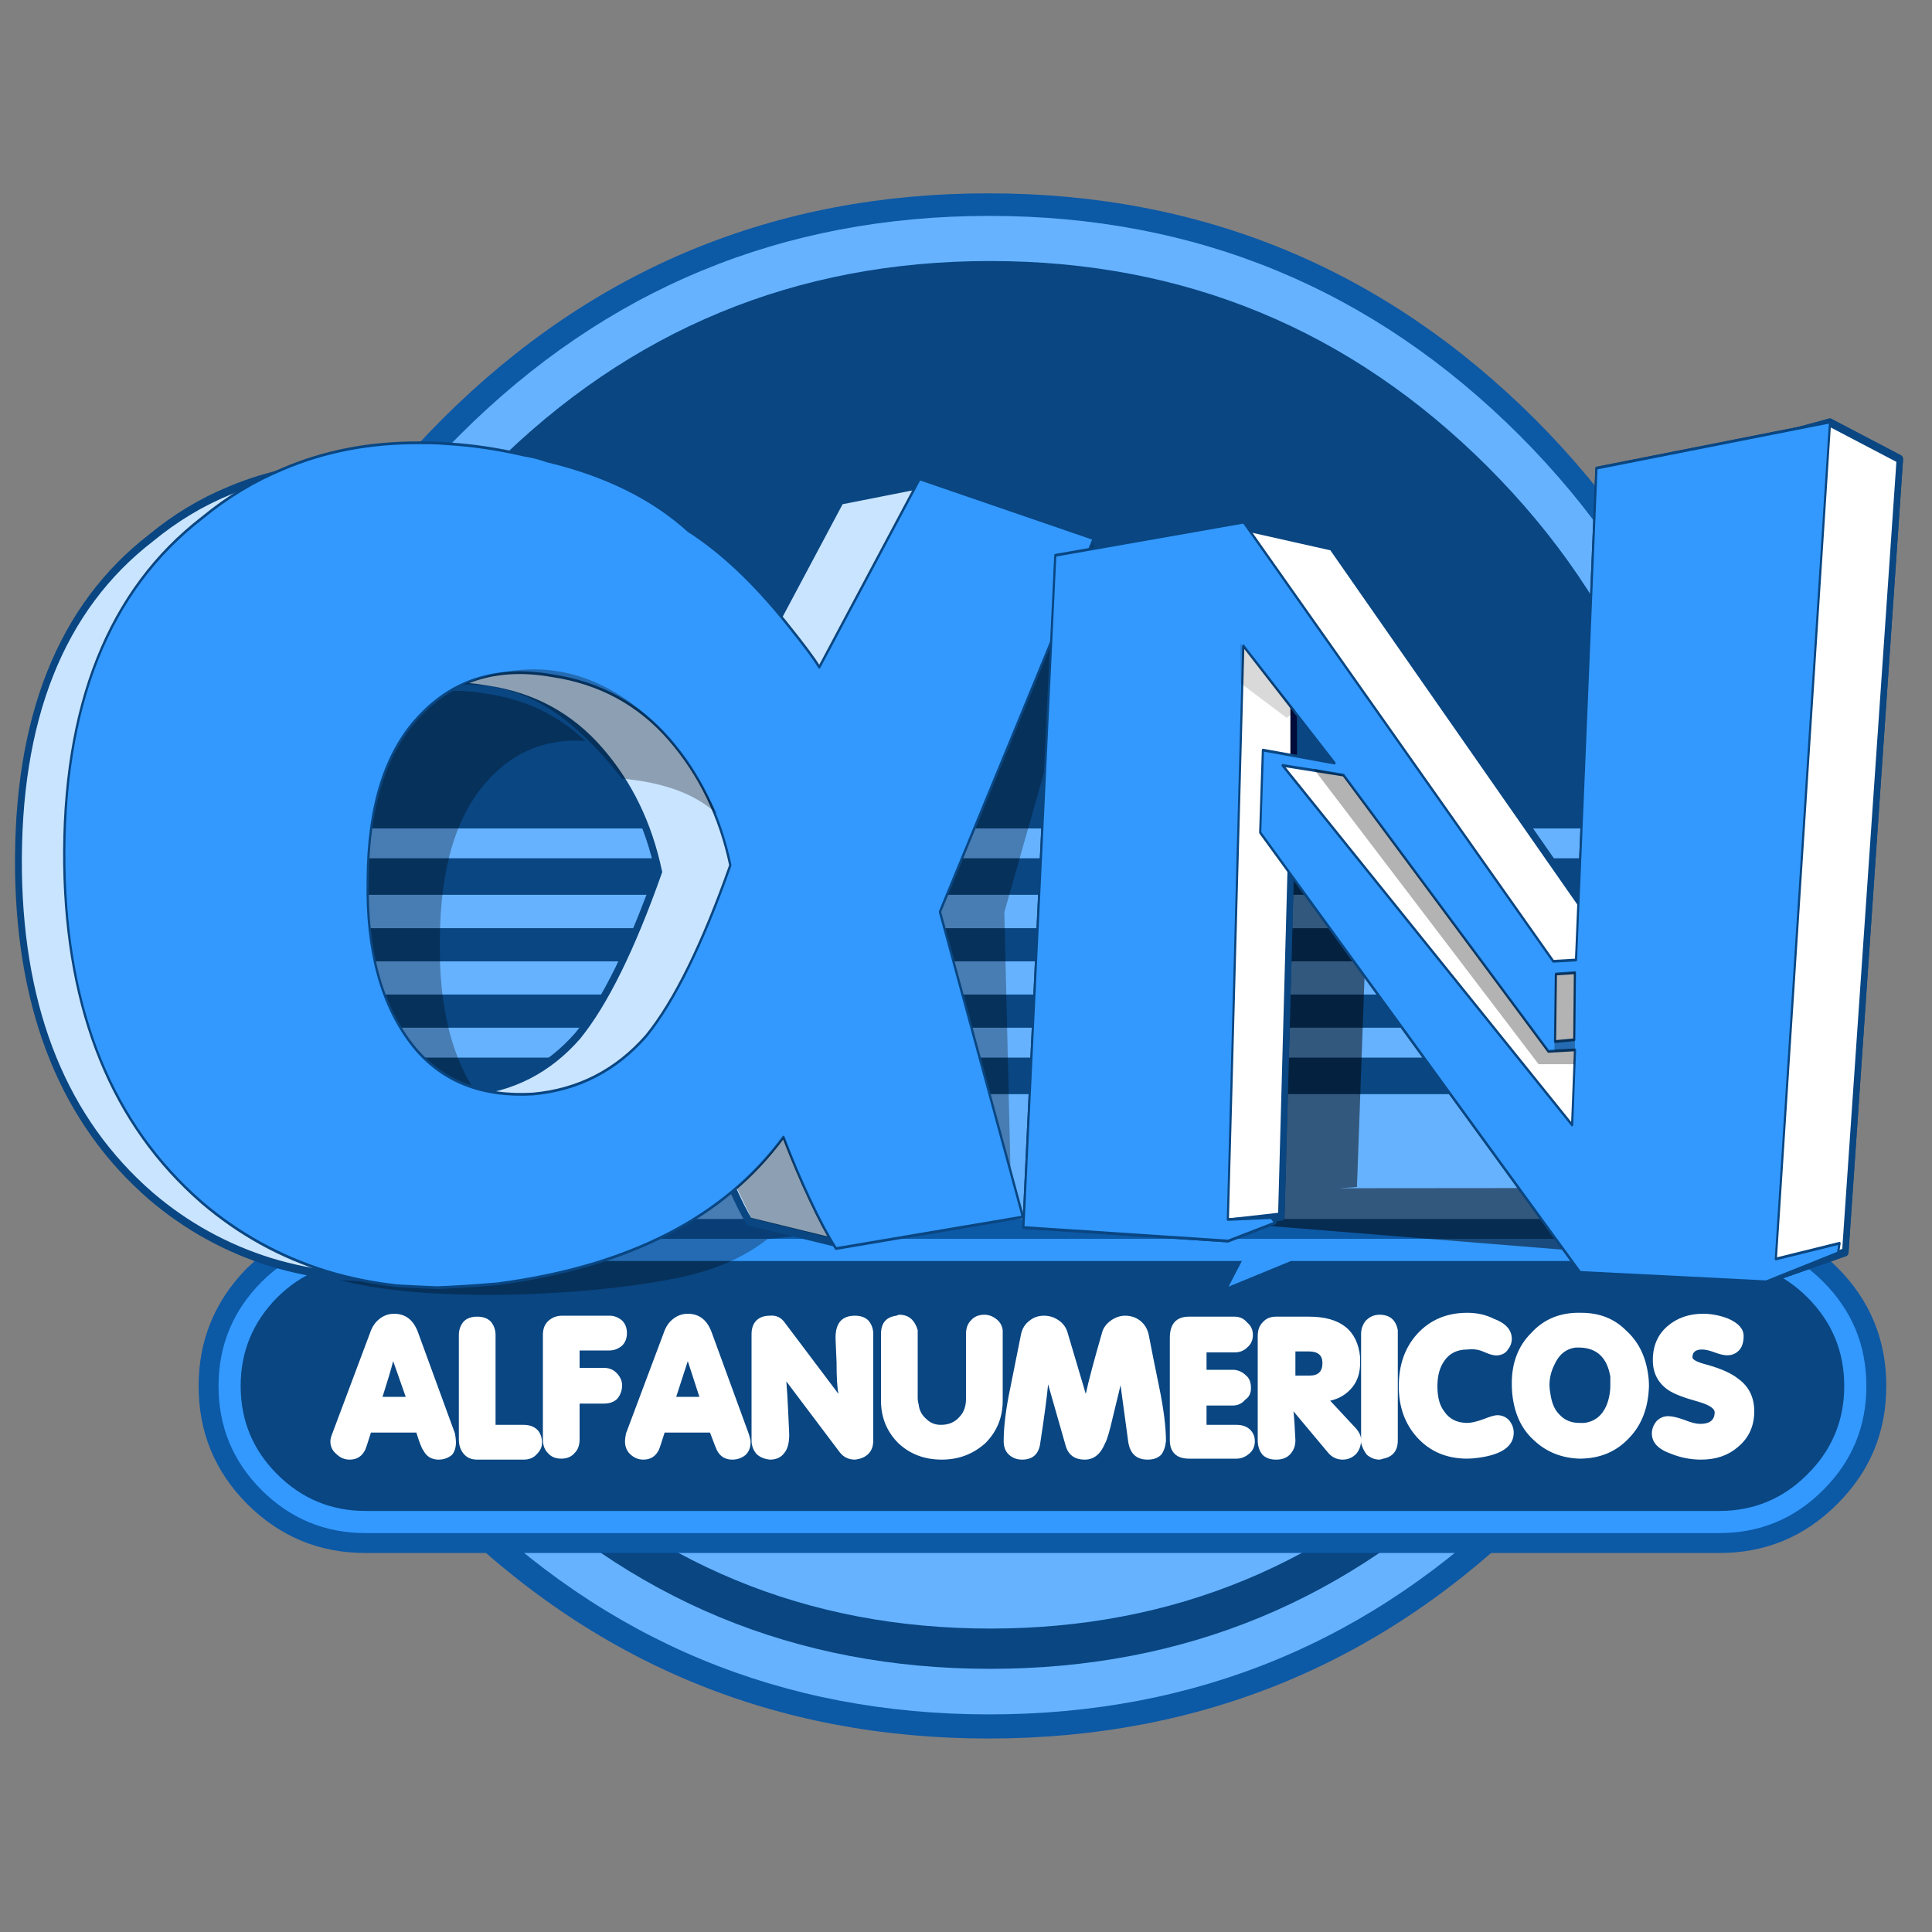
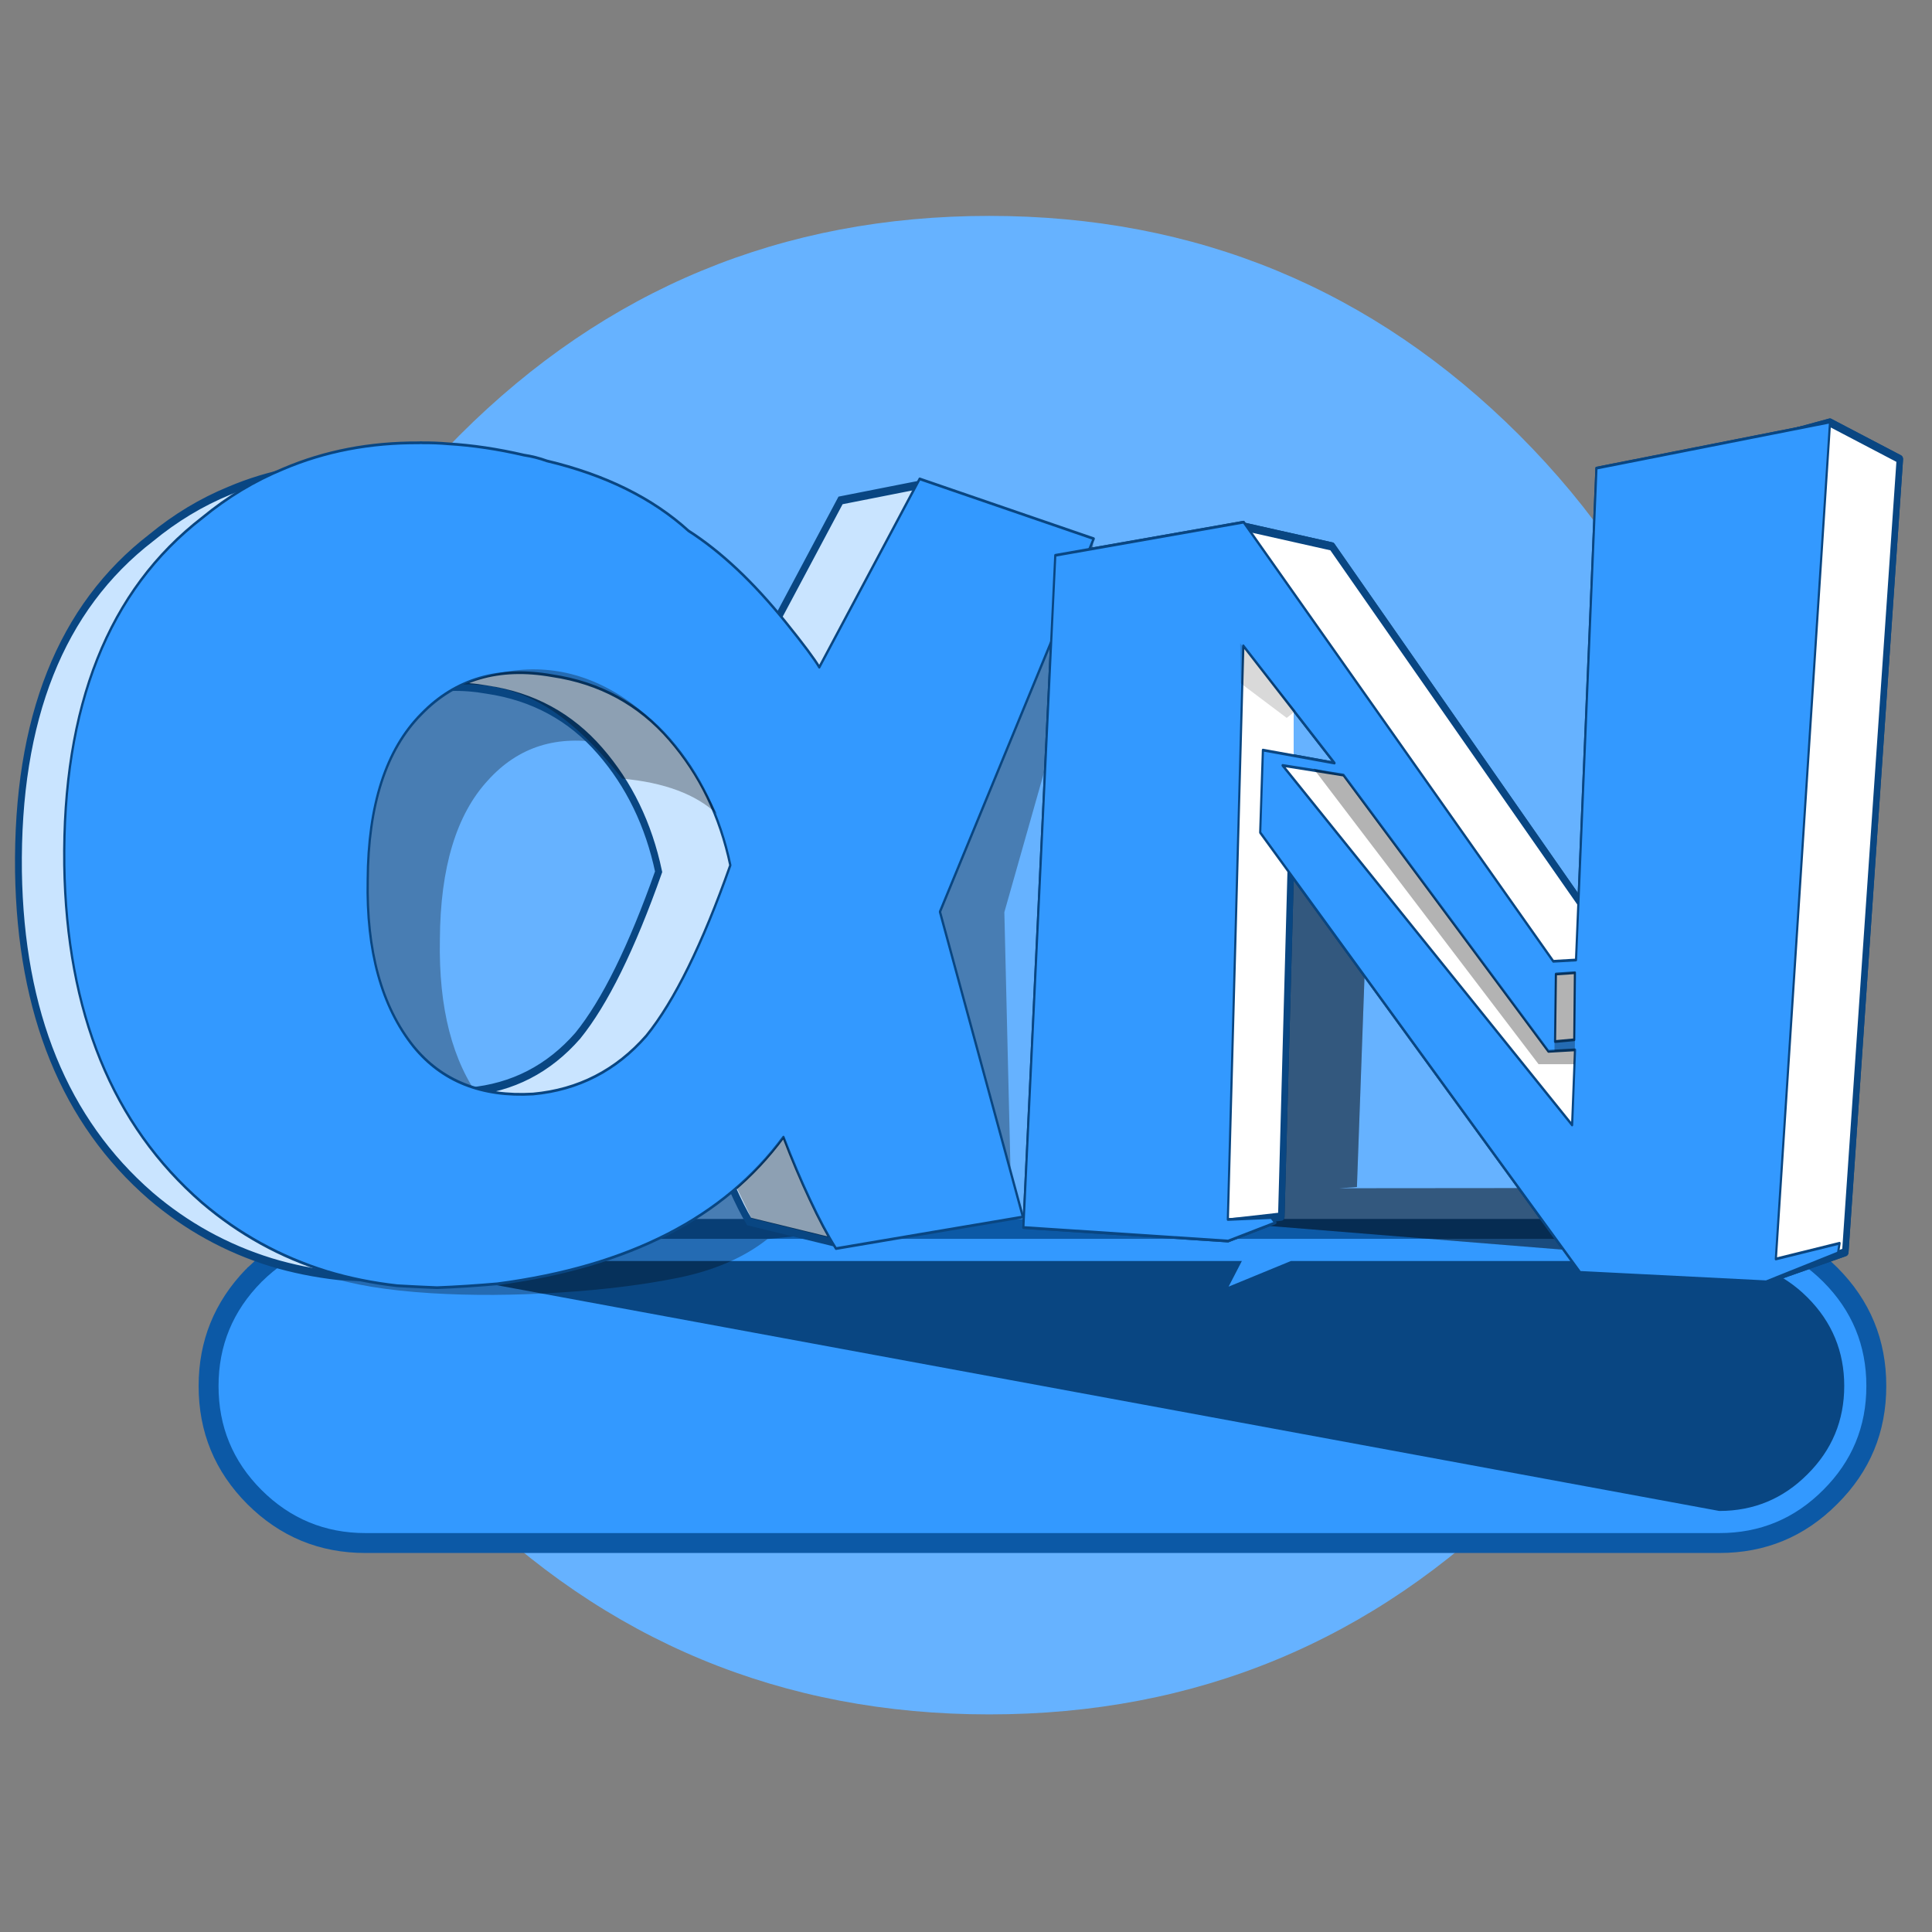
<svg xmlns="http://www.w3.org/2000/svg" xmlns:xlink="http://www.w3.org/1999/xlink" id="icoShuttle-Files-MenuAPP-B1" image-rendering="auto" baseProfile="basic" version="1.1" x="0px" y="0px" width="100" height="100">
  <rect width="100%" height="100%" fill="#808080" stroke="none" />
  <defs>
    <g id="0-Comun_Logos-Juegos_116-Alfanumericos_elements_mcLogoAN-LetraN_BN" overflow="visible">
      <path fill="#000" fill-opacity=".298" stroke="none" d="M256.45 28.2L246.9 20.65 262.3 281.05 117.4 281.15 125.75 280.7 129.25 204.75 70.1 75.05 13.2 49.75 -2.8 61.65 -16.3 278.25 58.45 293.1 295.7 308.1 313.55 30.4 256.45 28.2Z" />
      <path fill="#FFF" stroke="none" d="M376.65 17.25L344.35 4 255.35 22.95 249.4 200.7 114.25 48.85 71.9 41.4 .05 87 2.85 274.65 63.6 293.8 90.8 291.4 95.15 165.65 98.15 142.45 262.35 299.55 314.5 314.45 351.45 304.25 376.65 17.25M119.2 129.15L96.5 127.05 96.5 103.1 119.2 129.15Z" />
-       <path id="Layer4_0_1_STROKES" stroke="#010A38" stroke-width="3" stroke-linejoin="round" stroke-linecap="round" fill="none" d="M96.5 127.05L96.5 103.1 119.225 129.15" />
      <path id="Layer4_0_2_STROKES" stroke="#094682" stroke-width="3" stroke-linejoin="round" stroke-linecap="round" fill="none" d="M98.15 142.45L95.175 165.65 90.8 291.4 63.6 293.8 2.85 274.65 .05 87 71.9 41.4 114.25 48.85 249.4 200.7 255.35 22.95 344.35 4 376.65 17.25 351.45 304.25 314.5 314.45 262.35 299.55" />
-       <path fill="#014D95" stroke="none" d="M232.05 24.25Q232.520 24.594 232.95 24.1L232.05 24.25Z" />
      <path fill="#39F" stroke="none" d="M348.1 304.55L348.8 301.05 319.35 306.75 344.4 3.8 236.45 20.5 227 198.5 216.5 199 73.4 40.05 -13.65 52.05 -28.4 295.35 66.2 300.25 88.05 293.6 86.2 291.75 66.1 292.45 73.25 84.8 115.4 127.25 82.3 122.55 81.05 152.4 228.9 311.6 314.85 315 348.1 304.55M91.4 128.1L119.55 131.6 214.25 231.6 226.55 231.05 225.2 258.25 91.4 128.1M217.7 203.6L226.5 203.1 226.2 227.4 217.3 228.05 217.7 203.6Z" />
      <path id="Layer3_0_1_STROKES" stroke="#094682" stroke-width="1" stroke-linejoin="round" stroke-linecap="round" fill="none" d="M348.1 304.55L314.85 315 228.9 311.6 81.05 152.4 82.3 122.55 115.4 127.25 73.25 84.8 66.1 292.45 86.2 291.75 88.075 293.625 66.2 300.25 -28.4 295.35 -13.65 52.05 73.4 40.05 216.5 199 227 198.525 236.45 20.5 344.4 3.8 319.35 306.75 348.8 301.05 348.1 304.55ZM91.4 128.1L225.2 258.25 226.55 231.05 214.25 231.6 119.55 131.6 91.4 128.1ZM217.7 203.6L217.3 228.05 226.2 227.4 226.5 203.125 217.7 203.6Z" />
      <path fill="#000" fill-opacity=".298" stroke="none" d="M119.35 131.55L105.7 129.25 209.7 236.25 226.2 236.25 226.45 231.35 226.8 202.85 217.25 203.45 217.05 231.35 214.3 231.5 119.35 131.55Z" />
      <path fill="#000" fill-opacity=".149" stroke="none" d="M71.8 83.9L72.1 98.4 93.3 110.9 97.45 108.3 71.8 83.9Z" />
    </g>
  </defs>
  <g id="000-EXPORT-100x100_mcLogoVectAlfaNumericos_BN" overflow="visible">
    <g id="0-Comun_Logos-Juegos_116-Alfanumericos_elements_mcLogoAN-lFondo_BN" transform="matrix(0 .229 -.229 0 87.65 13.35)">
-       <path fill="#0C59A6" stroke="none" d="M36.45 282.8Q87.65 334 160 334 232.3 334 283.45 282.8 334.65 231.7 334.65 159.35 334.65 87 283.45 35.8 232.3 -15.3 160 -15.3 87.65 -15.3 36.45 35.8 -14.6 87 -14.6 159.35 -14.6 231.7 36.45 282.8Z" />
      <path fill="#66B2FF" stroke="none" d="M40.05 278.85Q89.7 328.5 159.85 328.5 229.95 328.5 279.55 278.85 329.2 229.3 329.2 159.15 329.2 89 279.55 39.35 229.95 -10.2 159.85 -10.2 89.7 -10.2 40.05 39.35 -9.5 89 -9.5 159.15 -9.5 229.3 40.05 278.85Z" />
-       <path fill="#094682" stroke="none" d="M318.9 158.95Q318.9 93.05 272.3 46.45 225.7 -.15 159.8 -.15 93.9 -.15 47.25 46.45 .7 93.05 .7 158.95 .7 224.85 47.25 271.45 93.9 318.05 159.8 318.05 225.7 318.05 272.3 271.45 318.9 224.85 318.9 158.95M174 9.5L180.75 9.7 180.75 308.25 174 308.4 174 9.5M265.85 52.85Q309.8 96.8 309.8 158.95 309.8 221.1 265.85 265.05 264.5 266.4 263.1 267.75 248.3 286.1 217.4 298L190.85 306Q189.95 306.25 189 306.4L189 11.5Q232.65 19.65 265.85 52.85M128.95 11.8Q133.95 11.15 135.7 10.9L135.7 307.05Q134.2 306.85 130.35 306.3 129.7 306.2 128.95 306.1L128.95 11.8M143.95 9.65Q149.75 9.35 151.5 9.25L151.5 308.7Q149.9 308.6 144.85 308.3 144.4 308.3 143.95 308.25L143.95 9.65M159 8.9Q159.35 8.9 159.75 8.9L166.5 9 166.5 308.95 159.75 309Q159.35 309 159 309L159 8.9Z" />
    </g>
    <g id="0-Comun_Logos-Juegos_116-Alfanumericos_elements_mcLogoAN-Texto_BN" transform="matrix(.229 0 0 .229 12.8 63.15)">
      <path fill="#0C59A6" stroke="none" d="M332.7 -.25L26.75 -.25Q11.432 -.250 .4 10.45 .218 10.589 .05 10.75L0 10.75 0 10.75 0 10.8Q-.163 10.971 -.3 11.15L-.35 11.15Q-11 22.204 -11 37.5 -11.011 53.154 0 64.2 11.103 75.270 26.75 75.25L332.7 75.25Q348.340 75.263 359.35 64.2L359.4 64.15Q370.463 53.140 370.45 37.5 370.470 21.853 359.4 10.75 348.354 -.261 332.7 -.25Z" />
      <path fill="#39F" stroke="none" d="M356.2 13.95Q346.480 4.244 332.7 4.25L26.75 4.25Q13.059 4.247 3.25 13.95L3.2 13.95 3.2 13.95 3.2 14Q-6.502 23.809 -6.5 37.5 -6.505 51.280 3.2 61 12.974 70.759 26.75 70.75L332.7 70.75Q346.481 70.762 356.2 61 365.962 51.281 365.95 37.5 365.959 23.724 356.2 13.95Z" />
-       <path fill="#094682" stroke="none" d="M352.65 17.5Q344.4 9.25 332.7 9.25L235.9 9.25 221.8 15.05 224.8 9.25 26.75 9.25Q15.1 9.25 6.75 17.5 -1.5 25.85 -1.5 37.5 -1.5 49.2 6.75 57.45 15.05 65.75 26.75 65.75L332.7 65.75Q344.4 65.75 352.65 57.45 360.95 49.2 360.95 37.5 360.95 25.8 352.65 17.5Z" />
+       <path fill="#094682" stroke="none" d="M352.65 17.5Q344.4 9.25 332.7 9.25L235.9 9.25 221.8 15.05 224.8 9.25 26.75 9.25L332.7 65.75Q344.4 65.75 352.65 57.45 360.95 49.2 360.95 37.5 360.95 25.8 352.65 17.5Z" />
    </g>
-     <path fill="#FFF" stroke="none" d="M55.25 68.95Q55.1 68.45 54.55 68.2 54.3 68.1 54.05 68.1 53.6 68.1 53.3 68.35 52.95 68.6 52.85 69.05L52.3 71.8Q51.95 73.45 51.95 74.6 51.95 75.2 52.45 75.45 52.65 75.55 52.9 75.55 53.75 75.55 53.85 74.65 54.15 72.7 54.25 71.65L55.15 74.8Q55.35 75.55 56.15 75.55 56.85 75.55 57.2 74.7 57.35 74.45 57.6 73.35L58 71.7 58.4 74.65Q58.55 75.55 59.4 75.55 59.85 75.55 60.1 75.3 60.3 75.05 60.35 74.6 60.35 73.5 60 71.8 59.65 70.1 59.45 69.05 59.3 68.45 58.75 68.2 58.5 68.1 58.25 68.1 57.85 68.1 57.5 68.35 57.15 68.6 57.05 68.95 56.4 71.2 56.2 72.15L55.25 68.95M50.25 68.35Q50 68.6 50 69.05L50 72.4Q50 73 49.65 73.35 49.3 73.75 48.7 73.75 48.25 73.75 47.95 73.45 47.6 73.15 47.55 72.7 47.5 72.5 47.5 72.4L47.5 69.05Q47.5 69 47.5 68.85 47.4 68.5 47.2 68.3 46.95 68.05 46.55 68.05 46.5 68.05 46.4 68.1 45.6 68.2 45.6 69.05L45.6 72.5Q45.6 73.8 46.5 74.7 47.4 75.55 48.75 75.55 50.05 75.55 51 74.7 51.9 73.8 51.9 72.5L51.9 69.05Q51.9 69 51.9 68.85 51.85 68.5 51.6 68.3 51.3 68.05 50.95 68.05 50.5 68.05 50.25 68.35M74.75 73.05Q74.4 72.6 74.4 71.75 74.4 70.95 74.75 70.45 75.15 69.85 75.95 69.85 76.4 69.8 76.75 69.95 77.3 70.2 77.55 70.15 77.9 70.1 78.05 69.85 78.25 69.6 78.25 69.3 78.25 68.6 77.3 68.25 76.7 67.95 75.95 67.95 74.35 67.95 73.35 69.05 72.4 70.1 72.4 71.75 72.4 73.35 73.35 74.4 74.35 75.5 75.95 75.5 76.2 75.5 76.55 75.45 78.35 75.2 78.35 74.15 78.35 73.8 78.1 73.5 77.85 73.25 77.5 73.25 77.3 73.25 76.8 73.45 76.25 73.65 75.95 73.65 75.15 73.65 74.75 73.05M63.9 70Q64.3 70 64.55 69.75 64.85 69.5 64.85 69.1 64.85 68.7 64.55 68.45 64.3 68.15 63.9 68.15L61.55 68.15Q60.55 68.15 60.55 69.25L60.55 74.55Q60.55 75 60.8 75.25 61.05 75.5 61.55 75.5L64 75.5Q64.35 75.5 64.65 75.25 64.95 75 64.95 74.6 64.95 74.2 64.65 73.95 64.4 73.75 64 73.75L62.45 73.75 62.45 72.75 63.8 72.75Q64.2 72.75 64.45 72.45 64.75 72.25 64.75 71.85 64.75 71.4 64.5 71.2 64.2 70.9 63.8 70.9L62.45 70.9 62.45 70 63.9 70M65.35 68.45Q65.1 68.7 65.1 69.15L65.1 74.55Q65.1 75 65.35 75.3 65.6 75.55 66.05 75.55 66.5 75.55 66.75 75.3 67.05 75 67.05 74.55 67 73.45 66.95 73.05L68.75 75.2Q69.05 75.55 69.5 75.55 69.9 75.55 70.2 75.25 70.442 74.959 70.45 74.55 70.45 74.656 70.45 74.7 70.55 75.05 70.75 75.3 71.05 75.55 71.4 75.55 71.45 75.55 71.6 75.5 72.35 75.35 72.35 74.55L72.35 69.05Q72.35 69 72.35 68.85 72.2 68.05 71.4 68.05 71 68.05 70.7 68.35 70.45 68.65 70.45 69.05L70.45 74.5Q70.442 74.240 70.2 73.95L68.85 72.5Q69.55 72.35 70 71.8 70.4 71.3 70.4 70.55 70.4 70.5 70.4 70.25 70.2 68.15 67.75 68.15L66.05 68.15Q65.6 68.15 65.35 68.45M67.05 69.95L67.75 69.95Q68.45 69.95 68.45 70.55 68.45 71.2 67.8 71.2L67.05 71.2 67.05 69.95M39.85 68.1Q39.4 68.1 39.15 68.35 38.9 68.6 38.9 69.05L38.9 74.55Q38.9 74.95 39.15 75.25 39.4 75.5 39.85 75.55 40.35 75.55 40.6 75.2 40.85 74.9 40.85 74.25L40.8 73.15Q40.75 72.05 40.7 71.5L43.45 75.15Q43.75 75.55 44.25 75.55 44.7 75.5 44.95 75.25 45.2 75 45.2 74.55L45.2 69.05Q45.2 68.65 44.95 68.35 44.7 68.1 44.25 68.1 43.2 68.1 43.25 69.35L43.3 70.5Q43.3 71.7 43.4 72.15L40.65 68.5Q40.35 68.05 39.85 68.1M34.8 68.3Q34.5 68.55 34.35 69L32.4 74.2Q32.35 74.45 32.35 74.6 32.35 75 32.6 75.25 32.9 75.55 33.3 75.55 33.85 75.55 34.1 75.05 34.15 74.95 34.4 74.15L36.75 74.15Q37.05 74.95 37.1 75.05 37.35 75.55 37.9 75.55 38.3 75.55 38.6 75.3 38.85 75.05 38.85 74.65 38.85 74.5 38.75 74.2L36.85 69Q36.5 68 35.6 68 35.15 68 34.8 68.3M35.6 70.45L36.2 72.3 35 72.3Q35.4 71.05 35.6 70.45M29.1 68.1Q28.65 68.1 28.35 68.4 28.1 68.65 28.1 69.1L28.1 74.5Q28.1 74.95 28.35 75.2 28.6 75.5 29.05 75.5 29.5 75.5 29.75 75.2 30 74.95 30 74.5L30 72.65 31.25 72.65Q31.7 72.65 31.95 72.4 32.2 72.1 32.2 71.7 32.2 71.35 31.9 71.05 31.65 70.8 31.25 70.8L30 70.8 30 69.9 31.55 69.9Q31.9 69.9 32.2 69.65 32.45 69.4 32.45 69 32.45 68.6 32.2 68.35 31.9 68.1 31.55 68.1L29.1 68.1M24 68.4Q23.75 68.7 23.75 69.1L23.75 74.5Q23.75 74.95 24 75.25 24.25 75.55 24.7 75.55L27.1 75.55Q27.55 75.55 27.8 75.25 28.1 74.95 28.05 74.55 28 74.15 27.75 73.95 27.5 73.75 27.1 73.75L25.65 73.75 25.65 69.1Q25.65 68.7 25.4 68.4 25.15 68.15 24.7 68.15 24.25 68.15 24 68.4M23.55 74.2L21.65 69Q21.3 68 20.4 68 19.95 68 19.6 68.3 19.3 68.55 19.15 69L17.2 74.2Q17.1 74.45 17.1 74.6 17.1 75 17.4 75.25 17.7 75.55 18.1 75.55 18.65 75.55 18.9 75.05 18.95 74.95 19.2 74.15L21.55 74.15Q21.8 74.95 21.9 75.05 22.15 75.55 22.7 75.55 23.1 75.55 23.4 75.3 23.6 75.05 23.6 74.65 23.6 74.5 23.55 74.2M20.35 70.45L21 72.3 19.8 72.3Q20.2 71.05 20.35 70.45M85.75 73.55Q85.5 73.85 85.5 74.2 85.5 74.9 86.5 75.25 87.25 75.55 88.05 75.55 89.2 75.55 89.95 74.9 90.8 74.2 90.8 73.05 90.8 71.95 89.95 71.35 89.45 70.95 88.4 70.65 87.6 70.45 87.6 70.25 87.6 69.85 88.1 69.85 88.35 69.85 88.75 70 89.15 70.15 89.4 70.15 89.8 70.15 90.05 69.85 90.25 69.6 90.25 69.15 90.25 68.6 89.45 68.25 88.8 68 88.15 68 87.05 68 86.3 68.65 85.55 69.3 85.55 70.4 85.55 71.4 86.35 71.95 86.8 72.25 87.9 72.55 88.75 72.8 88.75 73.1 88.75 73.7 88 73.7 87.7 73.7 87.2 73.5 86.65 73.3 86.35 73.3 86 73.3 85.75 73.55M85.3 71.1Q85.1 69.7 84.15 68.85 83.25 67.95 81.85 67.95 80.25 67.9 79.25 69 78.25 70 78.25 71.6 78.25 72 78.3 72.35 78.5 73.75 79.4 74.55 80.35 75.45 81.75 75.5 83.35 75.5 84.35 74.4 85.3 73.4 85.35 71.75 85.35 71.4 85.3 71.1M81.55 69.75Q81.6 69.75 81.8 69.75 83.1 69.8 83.35 71.25 83.35 71.45 83.35 71.7 83.35 72.25 83.15 72.75 82.8 73.55 82 73.65 81.9 73.65 81.75 73.65 81.1 73.65 80.7 73.2 80.35 72.85 80.25 72.15 80.2 71.9 80.2 71.7 80.2 71.15 80.45 70.65 80.8 69.85 81.55 69.75Z" />
    <use xlink:href="#0-Comun_Logos-Juegos_116-Alfanumericos_elements_mcLogoAN-LetraN_BN" transform="matrix(.112 0 0 .143 56.15 21.3)" />
    <g id="0-Comun_Logos-Juegos_116-Alfanumericos_elements_mcLogoAN-LetraA_BN" transform="matrix(.118 0 0 .143 .95 24.1)">
      <path fill="#000" fill-opacity=".298" stroke="none" d="M469.9 52.9L471.5 27.1 434.15 26.4 401.55 32.1 361.2 99.25Q362.2 95.05 346.15 78.2 329.95 61.05 310.85 50.15 289.6 33.1 255.25 25.85 250.75 24.4 246.25 23.85 230.85 20.65 216.45 19.9 211.4 19.5 206.55 19.55 205.7 19.45 205.05 19.55 176.25 19.4 151.9 28.6 134.85 34.8 120.05 45.6 68.85 80.6 65.95 154.15L135.05 293.3Q151.95 298.05 180.95 299.55 207.5 300.9 237.65 299.3 266.95 297.75 289.55 293.95 313.25 289.95 328.6 279.95L371.25 276.4 435.55 267.1 432.5 161.65 469.9 52.9M184.9 171.6Q185.15 132.5 206 113.9 225.95 95.65 257.35 100.6 285.25 104.3 303.35 122.75 321.15 140.9 327.25 166.5 310.8 207.8 294.25 225.85 276.45 243.95 249.85 246.1 219.55 247.7 202.95 229.55 184.05 208.65 184.9 171.6Z" />
      <path fill="#C9E4FF" stroke="none" d="M395.65 6.9L360.65 12.6 317.3 79.75Q318.4 75.55 301.15 58.7 283.75 41.55 263.2 30.65 240.4 13.6 203.5 6.35 198.65 4.9 193.85 4.35 177.3 1.15 161.8 .4 156.4 0 151.2 .05 150.3 -.05 149.6 .05 118.65 -.1 92.5 9.1 74.2 15.3 58.3 26.1 -1.2 63.95 .05 146.95 1.5 223.8 58.1 264.35 81.5 280.85 110.85 288.35 124.85 291.85 140.45 293.3 148.45 293.7 157.2 293.95 169.25 293.6 182.65 292.6 265.75 283.6 303.25 241.6 313.85 264.4 320.55 273.6L358.75 281.3 399.9 265.6 369.2 163.2 434.05 33.4 395.65 6.9M255.15 103.25Q274.3 121.4 280.85 147 263.15 188.3 245.4 206.35 226.25 224.45 197.7 226.6 165.15 228.2 147.3 210.05 127.05 189.15 127.95 152.1 128.2 113 150.6 94.4 172.05 76.15 205.75 81.1 235.75 84.8 255.15 103.25Z" />
      <path id="Layer8_0_1_STROKES" stroke="#094682" stroke-width="3" stroke-linejoin="miter" stroke-linecap="square" stroke-miterlimit="3" fill="none" d="M395.65 6.9L434.05 33.4 369.2 163.2 399.9 265.6 358.75 281.3 320.55 273.6Q313.85 264.4 303.25 241.6 265.75 283.6 182.65 292.6 169.25 293.6 157.2 293.95 148.45 293.7 140.45 293.3 124.85 291.85 110.85 288.35 81.5 280.85 58.1 264.35 1.5 223.8 .05 146.95 -1.2 63.95 58.3 26.1 74.2 15.3 92.5 9.1 118.65 -.1 149.6 .05 150.3 -.05 151.2 .05 156.4 0 161.8 .4 177.3 1.15 193.85 4.35 198.65 4.9 203.5 6.35 240.4 13.6 263.2 30.65 283.75 41.55 301.15 58.7 318.4 75.55 317.3 79.75L360.65 12.6 395.65 6.9ZM255.15 103.25Q235.75 84.8 205.75 81.1 172.05 76.15 150.6 94.4 128.2 113 127.95 152.1 127.05 189.15 147.3 210.05 165.15 228.2 197.7 226.6 226.25 224.45 245.4 206.35 263.15 188.3 280.85 147 274.3 121.4 255.15 103.25Z" />
      <path fill="#39F" stroke="none" d="M177.45 -8.25Q176.5 -8.35 175.75 -8.25 143.55 -8.4 116.35 1.15 97.3 7.6 80.75 18.85 18.85 58.25 20.15 144.6 21.65 224.55 80.55 266.75 104.9 283.9 135.45 291.7 150 295.35 166.25 296.85 174.55 297.25 183.65 297.55 196.2 297.15 210.15 296.15 296.6 286.75 335.6 243.05 341.2 255.1 347.15 265.55 353.2 276.25 358.65 283.4L440.65 271.95 404.25 161.5 471.7 26.45 395.35 4.8 351.3 72.95Q348.354 68.741 336.7 56.8 315.345 34.902 293.95 23.6 270.25 5.85 231.85 -1.7 226.8 -3.2 221.8 -3.8 204.6 -7.1 188.45 -7.9 182.85 -8.3 177.45 -8.25M176.8 89.9Q199.1 70.9 234.2 76.05 265.4 79.9 285.6 99.1 305.5 118 312.3 144.65 293.9 187.6 275.45 206.4 255.5 225.2 225.8 227.45 191.95 229.1 173.35 210.25 152.3 188.5 153.25 149.95 153.5 109.25 176.8 89.9Z" />
      <path id="Layer7_0_1_STROKES" stroke="#094682" stroke-width="1" stroke-linejoin="round" stroke-linecap="round" fill="none" d="M177.45 -8.25Q182.85 -8.3 188.45 -7.9 204.6 -7.1 221.8 -3.8 226.8 -3.2 231.85 -1.7 270.25 5.85 293.95 23.6 315.345 34.902 336.725 56.825 348.354 68.741 351.325 72.975L395.35 4.8 471.7 26.45 404.25 161.5 440.65 271.95 358.65 283.4Q353.2 276.25 347.15 265.55 341.2 255.1 335.6 243.05 296.6 286.75 210.15 296.15 196.2 297.15 183.65 297.55 174.55 297.25 166.25 296.85 150 295.35 135.45 291.7 104.9 283.9 80.55 266.75 21.65 224.55 20.15 144.6 18.85 58.25 80.75 18.85 97.3 7.6 116.35 1.15 143.55 -8.4 175.75 -8.25 176.5 -8.35 177.45 -8.25ZM176.8 89.9Q153.5 109.25 153.25 149.95 152.3 188.5 173.35 210.25 191.95 229.1 225.8 227.45 255.5 225.2 275.45 206.4 293.9 187.6 312.3 144.65 305.5 118 285.6 99.1 265.4 79.9 234.2 76.05 199.1 70.9 176.8 89.9Z" />
      <path fill="#000" fill-opacity=".298" stroke="none" d="M195.15 79.2Q215.1 78.9 232.35 87.7 248.15 95.8 264.85 113.3 292.505 115.367 306.45 126.1 286.799 92.504 257.5 80.15 228.201 67.837 195.15 79.2M355.4 279.35Q343.976 262.173 335.75 243 325.836 253.480 315.15 261.45L321.6 272.5 355.4 279.35Z" />
    </g>
    <use xlink:href="#0-Comun_Logos-Juegos_116-Alfanumericos_elements_mcLogoAN-LetraN_BN" transform="matrix(.112 0 0 .143 56.15 21.3)" />
  </g>
</svg>